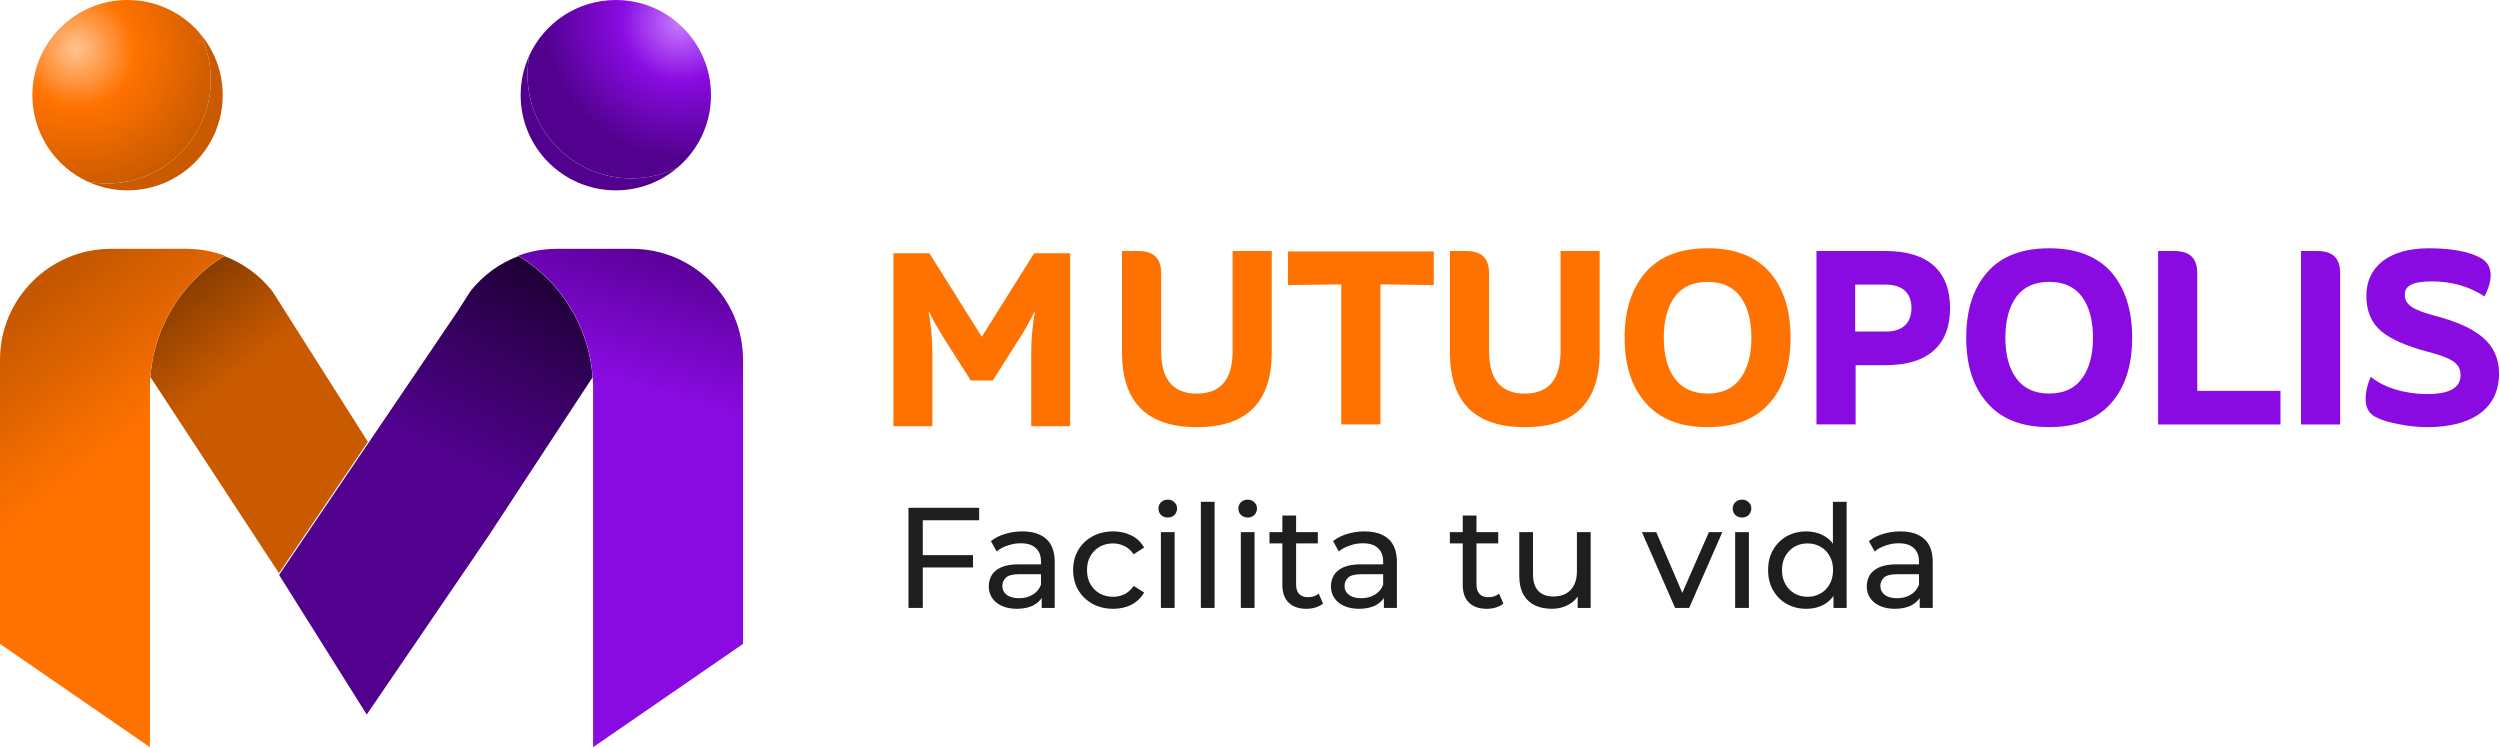
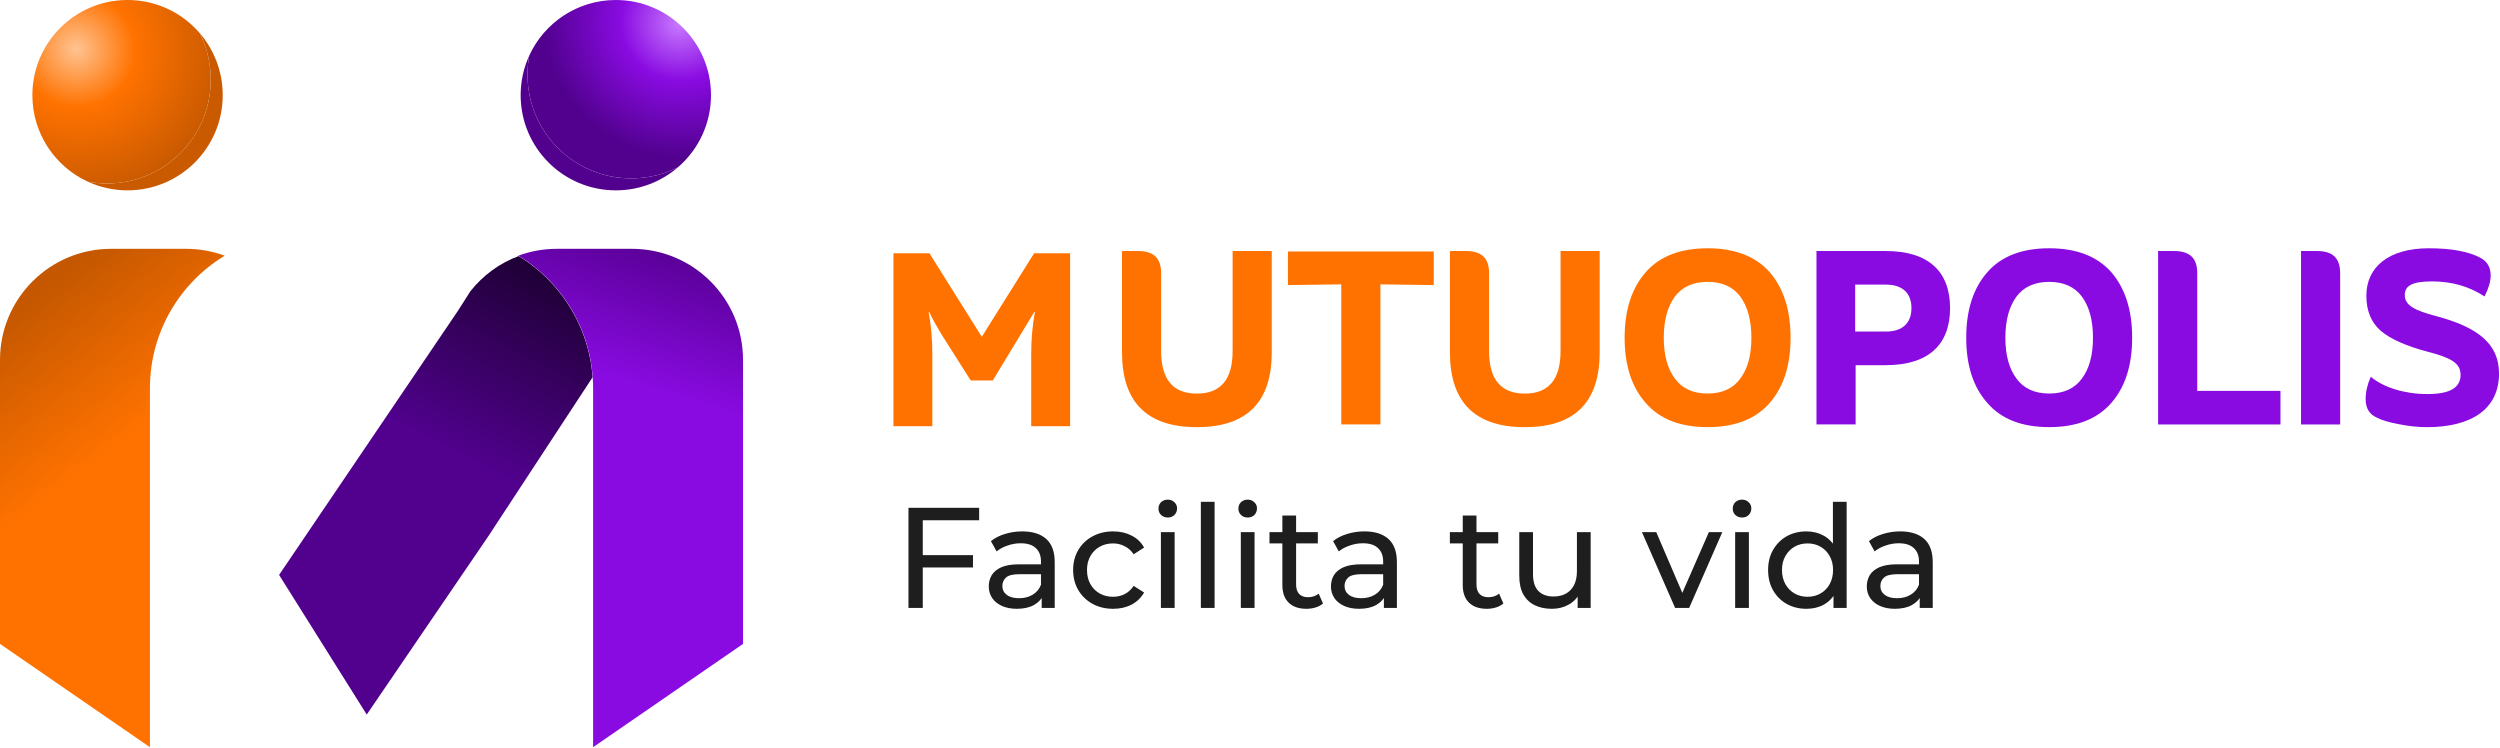
<svg xmlns="http://www.w3.org/2000/svg" width="675" height="202" viewBox="0 0 675 202" fill="none">
-   <path d="M99.329 119.285L75.323 154.766L68.602 144.512L56.797 126.493L51.386 118.239L40.612 101.802C40.633 101.44 40.667 101.084 40.702 100.722C41.624 91.402 45.593 82.981 51.58 76.484C54.205 73.64 57.219 71.166 60.538 69.137C65.706 71.061 70.196 74.386 73.556 78.659L76.84 83.832L99.329 119.285Z" fill="url(#paint0_linear_65_155)" />
  <path d="M60.674 69.034C57.331 71.063 54.295 73.538 51.65 76.383C45.619 82.881 41.62 91.303 40.691 100.625C40.657 100.987 40.622 101.343 40.601 101.705C40.524 102.737 40.482 103.776 40.482 104.829V201.74L0 173.852V97.16C0 80.601 13.436 67.18 30.013 67.18H50.254C53.918 67.18 57.429 67.835 60.674 69.034Z" fill="url(#paint1_linear_65_155)" />
  <path d="M160.004 101.856L149.204 118.32L143.779 126.587L131.943 144.636L99.019 192.932L75.354 155.228L75.569 154.907L99.637 119.368L123.684 83.856L126.976 78.675C130.345 74.395 134.846 71.064 140.028 69.137C143.355 71.169 146.377 73.648 149.009 76.496C155.01 83.004 158.99 91.439 159.914 100.774C159.949 101.137 159.984 101.493 160.004 101.856Z" fill="url(#paint2_linear_65_155)" />
  <path d="M139.943 69.034C143.286 71.063 146.322 73.538 148.968 76.383C154.998 82.881 158.997 91.303 159.926 100.625C159.961 100.987 159.995 101.343 160.016 101.705C160.093 102.737 160.135 103.776 160.135 104.829V201.74L200.617 173.852V97.16C200.617 80.601 187.181 67.18 170.605 67.18H150.364C146.699 67.18 143.188 67.835 139.943 69.034Z" fill="url(#paint3_linear_65_155)" />
  <path d="M60.136 25.697C60.136 39.889 48.63 51.395 34.439 51.395C30.623 51.395 27.003 50.561 23.743 49.07C25.414 49.38 27.132 49.542 28.892 49.542C44.361 49.542 56.904 36.999 56.904 21.53C56.904 17.006 55.83 12.728 53.922 8.945C57.798 13.446 60.136 19.298 60.136 25.697Z" fill="#CA5A00" />
  <path d="M56.905 21.53C56.905 37 44.362 49.543 28.892 49.543C27.133 49.543 25.415 49.381 23.744 49.071C14.891 45.01 8.742 36.074 8.742 25.698C8.742 11.506 20.248 0 34.439 0C42.232 0 49.214 3.468 53.923 8.945C55.831 12.728 56.905 17.007 56.905 21.53Z" fill="url(#paint4_radial_65_155)" />
  <path d="M166.273 51.395C152.081 51.395 140.575 39.889 140.575 25.698C140.575 21.882 141.409 18.262 142.9 15.002C142.589 16.673 142.427 18.391 142.427 20.151C142.427 35.62 154.97 48.163 170.44 48.163C174.964 48.163 179.242 47.089 183.025 45.181C178.524 49.057 172.672 51.395 166.273 51.395Z" fill="#51018E" />
  <path d="M170.44 48.163C154.97 48.163 142.427 35.62 142.427 20.151C142.427 18.391 142.589 16.673 142.9 15.002C146.96 6.149 155.896 0 166.273 0C180.464 0 191.97 11.506 191.97 25.698C191.97 33.49 188.502 40.472 183.025 45.181C179.242 47.089 174.963 48.163 170.44 48.163Z" fill="url(#paint5_radial_65_155)" />
  <path d="M245.286 164.144V137.103H264.369V140.464H249.149V164.144H245.286ZM248.762 153.212V149.89H262.708V153.212H248.762ZM281.259 164.144V159.818L281.066 159.006V151.628C281.066 150.057 280.602 148.847 279.675 147.997C278.774 147.121 277.409 146.683 275.58 146.683C274.37 146.683 273.185 146.889 272.026 147.301C270.867 147.688 269.889 148.216 269.09 148.885L267.545 146.104C268.601 145.254 269.863 144.61 271.331 144.172C272.824 143.709 274.383 143.477 276.005 143.477C278.812 143.477 280.975 144.159 282.495 145.524C284.014 146.889 284.774 148.975 284.774 151.783V164.144H281.259ZM274.537 164.376C273.018 164.376 271.678 164.119 270.519 163.603C269.386 163.088 268.511 162.38 267.893 161.479C267.275 160.552 266.965 159.509 266.965 158.35C266.965 157.242 267.223 156.238 267.738 155.337C268.279 154.435 269.142 153.714 270.326 153.173C271.537 152.632 273.159 152.362 275.194 152.362H281.684V155.028H275.348C273.494 155.028 272.245 155.337 271.601 155.955C270.957 156.573 270.635 157.32 270.635 158.195C270.635 159.2 271.035 160.011 271.833 160.629C272.631 161.221 273.739 161.517 275.155 161.517C276.546 161.517 277.756 161.208 278.786 160.59C279.842 159.972 280.602 159.071 281.066 157.886L281.8 160.436C281.31 161.646 280.448 162.612 279.211 163.333C277.975 164.028 276.417 164.376 274.537 164.376ZM300.561 164.376C298.475 164.376 296.607 163.925 294.959 163.024C293.337 162.123 292.062 160.886 291.135 159.315C290.208 157.745 289.744 155.942 289.744 153.907C289.744 151.873 290.208 150.07 291.135 148.499C292.062 146.928 293.337 145.705 294.959 144.829C296.607 143.928 298.475 143.477 300.561 143.477C302.415 143.477 304.063 143.85 305.505 144.597C306.973 145.318 308.106 146.4 308.905 147.842L306.085 149.658C305.415 148.653 304.591 147.92 303.612 147.456C302.66 146.967 301.629 146.722 300.522 146.722C299.183 146.722 297.985 147.018 296.929 147.61C295.874 148.203 295.037 149.04 294.418 150.121C293.8 151.177 293.491 152.439 293.491 153.907C293.491 155.375 293.8 156.65 294.418 157.732C295.037 158.813 295.874 159.65 296.929 160.243C297.985 160.835 299.183 161.131 300.522 161.131C301.629 161.131 302.66 160.899 303.612 160.436C304.591 159.946 305.415 159.2 306.085 158.195L308.905 159.972C308.106 161.389 306.973 162.483 305.505 163.256C304.063 164.003 302.415 164.376 300.561 164.376ZM313.442 164.144V143.67H317.151V164.144H313.442ZM315.296 139.73C314.575 139.73 313.97 139.498 313.481 139.035C313.017 138.571 312.785 138.004 312.785 137.335C312.785 136.639 313.017 136.06 313.481 135.596C313.97 135.133 314.575 134.901 315.296 134.901C316.017 134.901 316.61 135.133 317.073 135.596C317.563 136.034 317.807 136.588 317.807 137.258C317.807 137.953 317.576 138.545 317.112 139.035C316.648 139.498 316.043 139.73 315.296 139.73ZM324.231 164.144V135.481H327.94V164.144H324.231ZM335.021 164.144V143.67H338.729V164.144H335.021ZM336.875 139.73C336.154 139.73 335.549 139.498 335.059 139.035C334.596 138.571 334.364 138.004 334.364 137.335C334.364 136.639 334.596 136.06 335.059 135.596C335.549 135.133 336.154 134.901 336.875 134.901C337.596 134.901 338.188 135.133 338.652 135.596C339.141 136.034 339.386 136.588 339.386 137.258C339.386 137.953 339.154 138.545 338.691 139.035C338.227 139.498 337.622 139.73 336.875 139.73ZM352.728 164.376C350.667 164.376 349.071 163.822 347.938 162.715C346.804 161.608 346.238 160.024 346.238 157.963V139.189H349.946V157.809C349.946 158.916 350.217 159.766 350.758 160.359C351.324 160.951 352.123 161.247 353.153 161.247C354.312 161.247 355.277 160.925 356.05 160.281L357.209 162.947C356.642 163.436 355.96 163.797 355.161 164.028C354.389 164.26 353.578 164.376 352.728 164.376ZM342.761 146.722V143.67H355.818V146.722H342.761ZM373.647 164.144V159.818L373.454 159.006V151.628C373.454 150.057 372.991 148.847 372.063 147.997C371.162 147.121 369.797 146.683 367.969 146.683C366.758 146.683 365.574 146.889 364.415 147.301C363.256 147.688 362.277 148.216 361.479 148.885L359.933 146.104C360.989 145.254 362.251 144.61 363.719 144.172C365.213 143.709 366.771 143.477 368.394 143.477C371.201 143.477 373.364 144.159 374.883 145.524C376.403 146.889 377.163 148.975 377.163 151.783V164.144H373.647ZM366.926 164.376C365.406 164.376 364.067 164.119 362.908 163.603C361.775 163.088 360.899 162.38 360.281 161.479C359.663 160.552 359.354 159.509 359.354 158.35C359.354 157.242 359.612 156.238 360.127 155.337C360.667 154.435 361.53 153.714 362.715 153.173C363.925 152.632 365.548 152.362 367.582 152.362H374.072V155.028H367.737C365.883 155.028 364.634 155.337 363.99 155.955C363.346 156.573 363.024 157.32 363.024 158.195C363.024 159.2 363.423 160.011 364.221 160.629C365.02 161.221 366.127 161.517 367.544 161.517C368.934 161.517 370.145 161.208 371.175 160.59C372.231 159.972 372.991 159.071 373.454 157.886L374.188 160.436C373.699 161.646 372.836 162.612 371.6 163.333C370.364 164.028 368.806 164.376 366.926 164.376ZM401.431 164.376C399.37 164.376 397.774 163.822 396.641 162.715C395.507 161.608 394.941 160.024 394.941 157.963V139.189H398.649V157.809C398.649 158.916 398.92 159.766 399.461 160.359C400.027 160.951 400.825 161.247 401.856 161.247C403.015 161.247 403.98 160.925 404.753 160.281L405.912 162.947C405.345 163.436 404.663 163.797 403.864 164.028C403.092 164.26 402.281 164.376 401.431 164.376ZM391.464 146.722V143.67H404.521V146.722H391.464ZM419.01 164.376C417.259 164.376 415.713 164.054 414.374 163.41C413.061 162.766 412.031 161.788 411.284 160.474C410.563 159.135 410.202 157.461 410.202 155.452V143.67H413.911V155.028C413.911 157.036 414.387 158.543 415.34 159.547C416.319 160.552 417.684 161.054 419.435 161.054C420.723 161.054 421.843 160.796 422.796 160.281C423.749 159.74 424.483 158.968 424.998 157.963C425.513 156.933 425.77 155.697 425.77 154.255V143.67H429.479V164.144H425.963V158.62L426.543 160.088C425.873 161.453 424.869 162.509 423.53 163.256C422.191 164.003 420.684 164.376 419.01 164.376ZM452.283 164.144L443.321 143.67H447.184L455.141 162.213H453.287L461.4 143.67H465.031L456.069 164.144H452.283ZM468.492 164.144V143.67H472.2V164.144H468.492ZM470.346 139.73C469.625 139.73 469.02 139.498 468.53 139.035C468.067 138.571 467.835 138.004 467.835 137.335C467.835 136.639 468.067 136.06 468.53 135.596C469.02 135.133 469.625 134.901 470.346 134.901C471.067 134.901 471.66 135.133 472.123 135.596C472.612 136.034 472.857 136.588 472.857 137.258C472.857 137.953 472.625 138.545 472.162 139.035C471.698 139.498 471.093 139.73 470.346 139.73ZM487.741 164.376C485.758 164.376 483.981 163.938 482.41 163.063C480.865 162.187 479.642 160.964 478.74 159.393C477.839 157.822 477.388 155.993 477.388 153.907C477.388 151.821 477.839 150.006 478.74 148.46C479.642 146.889 480.865 145.666 482.41 144.79C483.981 143.915 485.758 143.477 487.741 143.477C489.467 143.477 491.025 143.863 492.416 144.636C493.806 145.409 494.914 146.567 495.738 148.113C496.588 149.658 497.013 151.589 497.013 153.907C497.013 156.225 496.601 158.157 495.776 159.702C494.978 161.247 493.884 162.419 492.493 163.217C491.102 163.99 489.518 164.376 487.741 164.376ZM488.05 161.131C489.338 161.131 490.497 160.835 491.527 160.243C492.583 159.65 493.407 158.813 493.999 157.732C494.617 156.624 494.927 155.349 494.927 153.907C494.927 152.439 494.617 151.177 493.999 150.121C493.407 149.04 492.583 148.203 491.527 147.61C490.497 147.018 489.338 146.722 488.05 146.722C486.737 146.722 485.565 147.018 484.535 147.61C483.505 148.203 482.681 149.04 482.063 150.121C481.445 151.177 481.135 152.439 481.135 153.907C481.135 155.349 481.445 156.624 482.063 157.732C482.681 158.813 483.505 159.65 484.535 160.243C485.565 160.835 486.737 161.131 488.05 161.131ZM495.042 164.144V158.62L495.274 153.869L494.888 149.117V135.481H498.596V164.144H495.042ZM518.323 164.144V159.818L518.13 159.006V151.628C518.13 150.057 517.666 148.847 516.739 147.997C515.837 147.121 514.473 146.683 512.644 146.683C511.434 146.683 510.249 146.889 509.09 147.301C507.931 147.688 506.952 148.216 506.154 148.885L504.609 146.104C505.665 145.254 506.927 144.61 508.395 144.172C509.888 143.709 511.446 143.477 513.069 143.477C515.876 143.477 518.039 144.159 519.559 145.524C521.078 146.889 521.838 148.975 521.838 151.783V164.144H518.323ZM511.601 164.376C510.082 164.376 508.742 164.119 507.583 163.603C506.45 163.088 505.575 162.38 504.957 161.479C504.338 160.552 504.029 159.509 504.029 158.35C504.029 157.242 504.287 156.238 504.802 155.337C505.343 154.435 506.206 153.714 507.39 153.173C508.601 152.632 510.223 152.362 512.258 152.362H518.748V155.028H512.412C510.558 155.028 509.309 155.337 508.665 155.955C508.021 156.573 507.699 157.32 507.699 158.195C507.699 159.2 508.098 160.011 508.897 160.629C509.695 161.221 510.803 161.517 512.219 161.517C513.61 161.517 514.82 161.208 515.85 160.59C516.906 159.972 517.666 159.071 518.13 157.886L518.863 160.436C518.374 161.646 517.511 162.612 516.275 163.333C515.039 164.028 513.481 164.376 511.601 164.376Z" fill="#1E1E1E" />
  <path d="M343.372 95.122C343.372 108.594 336.633 115.331 323.156 115.331C309.679 115.331 302.94 108.594 302.94 95.122V67.774H307.236C311.531 67.774 313.509 69.712 313.509 73.78V94.593C313.443 102.395 316.683 106.271 323.156 106.271C329.628 106.271 332.869 102.403 332.803 94.593V67.774H343.372V95.122Z" fill="#FF7200" />
  <path d="M387.11 76.976L372.711 76.775V114.592H362.142V76.775L347.742 76.976V67.899H387.119V76.968L387.11 76.976Z" fill="#FF7200" />
  <path d="M431.913 95.122C431.913 108.594 425.174 115.331 411.697 115.331C398.22 115.331 391.481 108.594 391.481 95.122V67.774H395.777C400.072 67.774 402.05 69.712 402.05 73.78V94.593C401.984 102.395 405.224 106.271 411.697 106.271C418.169 106.271 421.41 102.403 421.344 94.593V67.774H431.913V95.122Z" fill="#FF7200" />
  <path d="M461.052 67.035C468.389 67.035 473.931 69.166 477.77 73.436C481.534 77.773 483.454 83.645 483.454 91.179C483.454 98.712 481.534 104.584 477.77 108.854C473.94 113.191 468.389 115.322 461.052 115.322C453.716 115.322 448.173 113.191 444.401 108.854C440.571 104.584 438.651 98.712 438.651 91.179C438.651 83.645 440.571 77.773 444.401 73.436C448.165 69.166 453.716 67.035 461.052 67.035ZM461.052 76.104C457.156 76.104 454.181 77.438 452.195 80.105C450.218 82.84 449.22 86.506 449.22 91.179C449.22 95.851 450.209 99.517 452.195 102.185C454.181 104.92 457.147 106.254 461.052 106.254C464.958 106.254 467.924 104.92 469.902 102.185C471.887 99.517 472.876 95.851 472.876 91.179C472.876 86.506 471.887 82.84 469.902 80.105C467.924 77.438 464.949 76.104 461.052 76.104Z" fill="#FF7200" />
  <path d="M501.019 98.586V114.592H490.449V67.774H509.145C520.769 67.774 526.519 73.378 526.519 83.184C526.519 92.991 520.769 98.595 509.145 98.595H501.019V98.586ZM500.894 76.842V89.518H509.22C513.781 89.518 516.091 87.119 516.091 83.184C516.091 79.25 513.781 76.851 509.22 76.851H500.894V76.842Z" fill="#890BE1" />
  <path d="M553.282 67.035C560.619 67.035 566.161 69.166 570 73.436C573.764 77.773 575.684 83.645 575.684 91.179C575.684 98.712 573.764 104.584 570 108.854C566.17 113.191 560.619 115.322 553.282 115.322C545.946 115.322 540.403 113.191 536.631 108.854C532.801 104.584 530.881 98.712 530.881 91.179C530.881 83.645 532.801 77.773 536.631 73.436C540.395 69.166 545.946 67.035 553.282 67.035ZM553.282 76.104C549.386 76.104 546.411 77.438 544.425 80.105C542.447 82.84 541.45 86.506 541.45 91.179C541.45 95.851 542.439 99.517 544.425 102.185C546.411 104.92 549.377 106.254 553.282 106.254C557.188 106.254 560.154 104.92 562.132 102.185C564.117 99.517 565.106 95.851 565.106 91.179C565.106 86.506 564.117 82.84 562.132 80.105C560.154 77.438 557.179 76.104 553.282 76.104Z" fill="#890BE1" />
  <path d="M582.688 114.592V67.774H586.984C591.28 67.774 593.257 69.712 593.257 73.78V105.532H615.725V114.601H582.688V114.592Z" fill="#890BE1" />
  <path d="M621.275 114.592V67.774H625.57C629.866 67.774 631.844 69.712 631.844 73.78V114.601H621.275V114.592Z" fill="#890BE1" />
  <path d="M664.348 101.187C664.348 97.982 661.706 96.581 655.3 94.92C649.55 93.385 645.387 91.514 642.811 89.316C640.236 87.118 638.915 83.914 638.915 79.845C638.915 72.111 644.93 67.035 655.765 67.035C661.847 67.035 666.467 67.9 669.641 69.569C671.561 70.567 672.483 72.169 672.483 74.376C672.483 75.911 671.951 77.84 670.829 80.047C666.667 77.312 661.98 75.978 656.629 75.978C651.278 75.978 649.292 77.178 649.292 79.644C649.292 82.379 651.735 83.78 657.884 85.382C668.785 88.318 674.735 92.655 674.735 100.86C674.735 110.465 667.265 115.33 655.308 115.33C652.865 115.33 650.29 115.062 647.714 114.533C645.138 114.064 643.086 113.468 641.698 112.73C639.72 111.866 638.723 110.196 638.723 107.797C638.723 105.792 639.189 103.796 640.111 101.724C643.484 104.593 649.226 106.396 655.375 106.396C661.523 106.396 664.357 104.66 664.357 101.195L664.348 101.187Z" fill="#890BE1" />
-   <path d="M268.051 102.73H262.102L254.308 90.457C253.053 88.385 251.865 86.321 250.876 84.19L250.743 84.257C251.408 87.923 251.732 91.665 251.732 95.532V115.078H241.229V68.377H250.943L265.085 90.927L279.218 68.377H288.932V115.07H278.429V95.524C278.429 91.656 278.761 87.923 279.418 84.249L279.285 84.182C278.296 86.313 277.108 88.385 275.853 90.448L268.059 102.721L268.051 102.73Z" fill="#FF7200" />
+   <path d="M268.051 102.73H262.102L254.308 90.457C253.053 88.385 251.865 86.321 250.876 84.19L250.743 84.257C251.408 87.923 251.732 91.665 251.732 95.532V115.078H241.229V68.377H250.943L265.085 90.927L279.218 68.377H288.932V115.07H278.429V95.524C278.429 91.656 278.761 87.923 279.418 84.249L279.285 84.182L268.059 102.721L268.051 102.73Z" fill="#FF7200" />
  <defs>
    <linearGradient id="paint0_linear_65_155" x1="40.612" y1="74.421" x2="62.113" y2="102.64" gradientUnits="userSpaceOnUse">
      <stop stop-color="#783600" />
      <stop offset="1" stop-color="#CA5A00" />
    </linearGradient>
    <linearGradient id="paint1_linear_65_155" x1="47.146" y1="108.826" x2="19.021" y2="71.723" gradientUnits="userSpaceOnUse">
      <stop stop-color="#FF7200" />
      <stop offset="1" stop-color="#C45700" />
    </linearGradient>
    <linearGradient id="paint2_linear_65_155" x1="157.38" y1="69.137" x2="128.476" y2="125.369" gradientUnits="userSpaceOnUse">
      <stop stop-color="#170028" />
      <stop offset="1" stop-color="#51018E" />
    </linearGradient>
    <linearGradient id="paint3_linear_65_155" x1="184.397" y1="108.191" x2="195.704" y2="72.297" gradientUnits="userSpaceOnUse">
      <stop stop-color="#890BE1" />
      <stop offset="1" stop-color="#590097" />
    </linearGradient>
    <radialGradient id="paint4_radial_65_155" cx="0" cy="0" r="1" gradientUnits="userSpaceOnUse" gradientTransform="translate(20.601 13.239) rotate(39.934) scale(39.295 38.2)">
      <stop stop-color="#FFC392" />
      <stop offset="0.407" stop-color="#FF7200" />
      <stop offset="1" stop-color="#CA5A00" />
    </radialGradient>
    <radialGradient id="paint5_radial_65_155" cx="0" cy="0" r="1" gradientUnits="userSpaceOnUse" gradientTransform="translate(183.325 6.343) rotate(121.866) scale(36.047 37.08)">
      <stop stop-color="#C879FF" />
      <stop offset="0.426" stop-color="#890BE1" />
      <stop offset="1" stop-color="#51018E" />
    </radialGradient>
  </defs>
</svg>